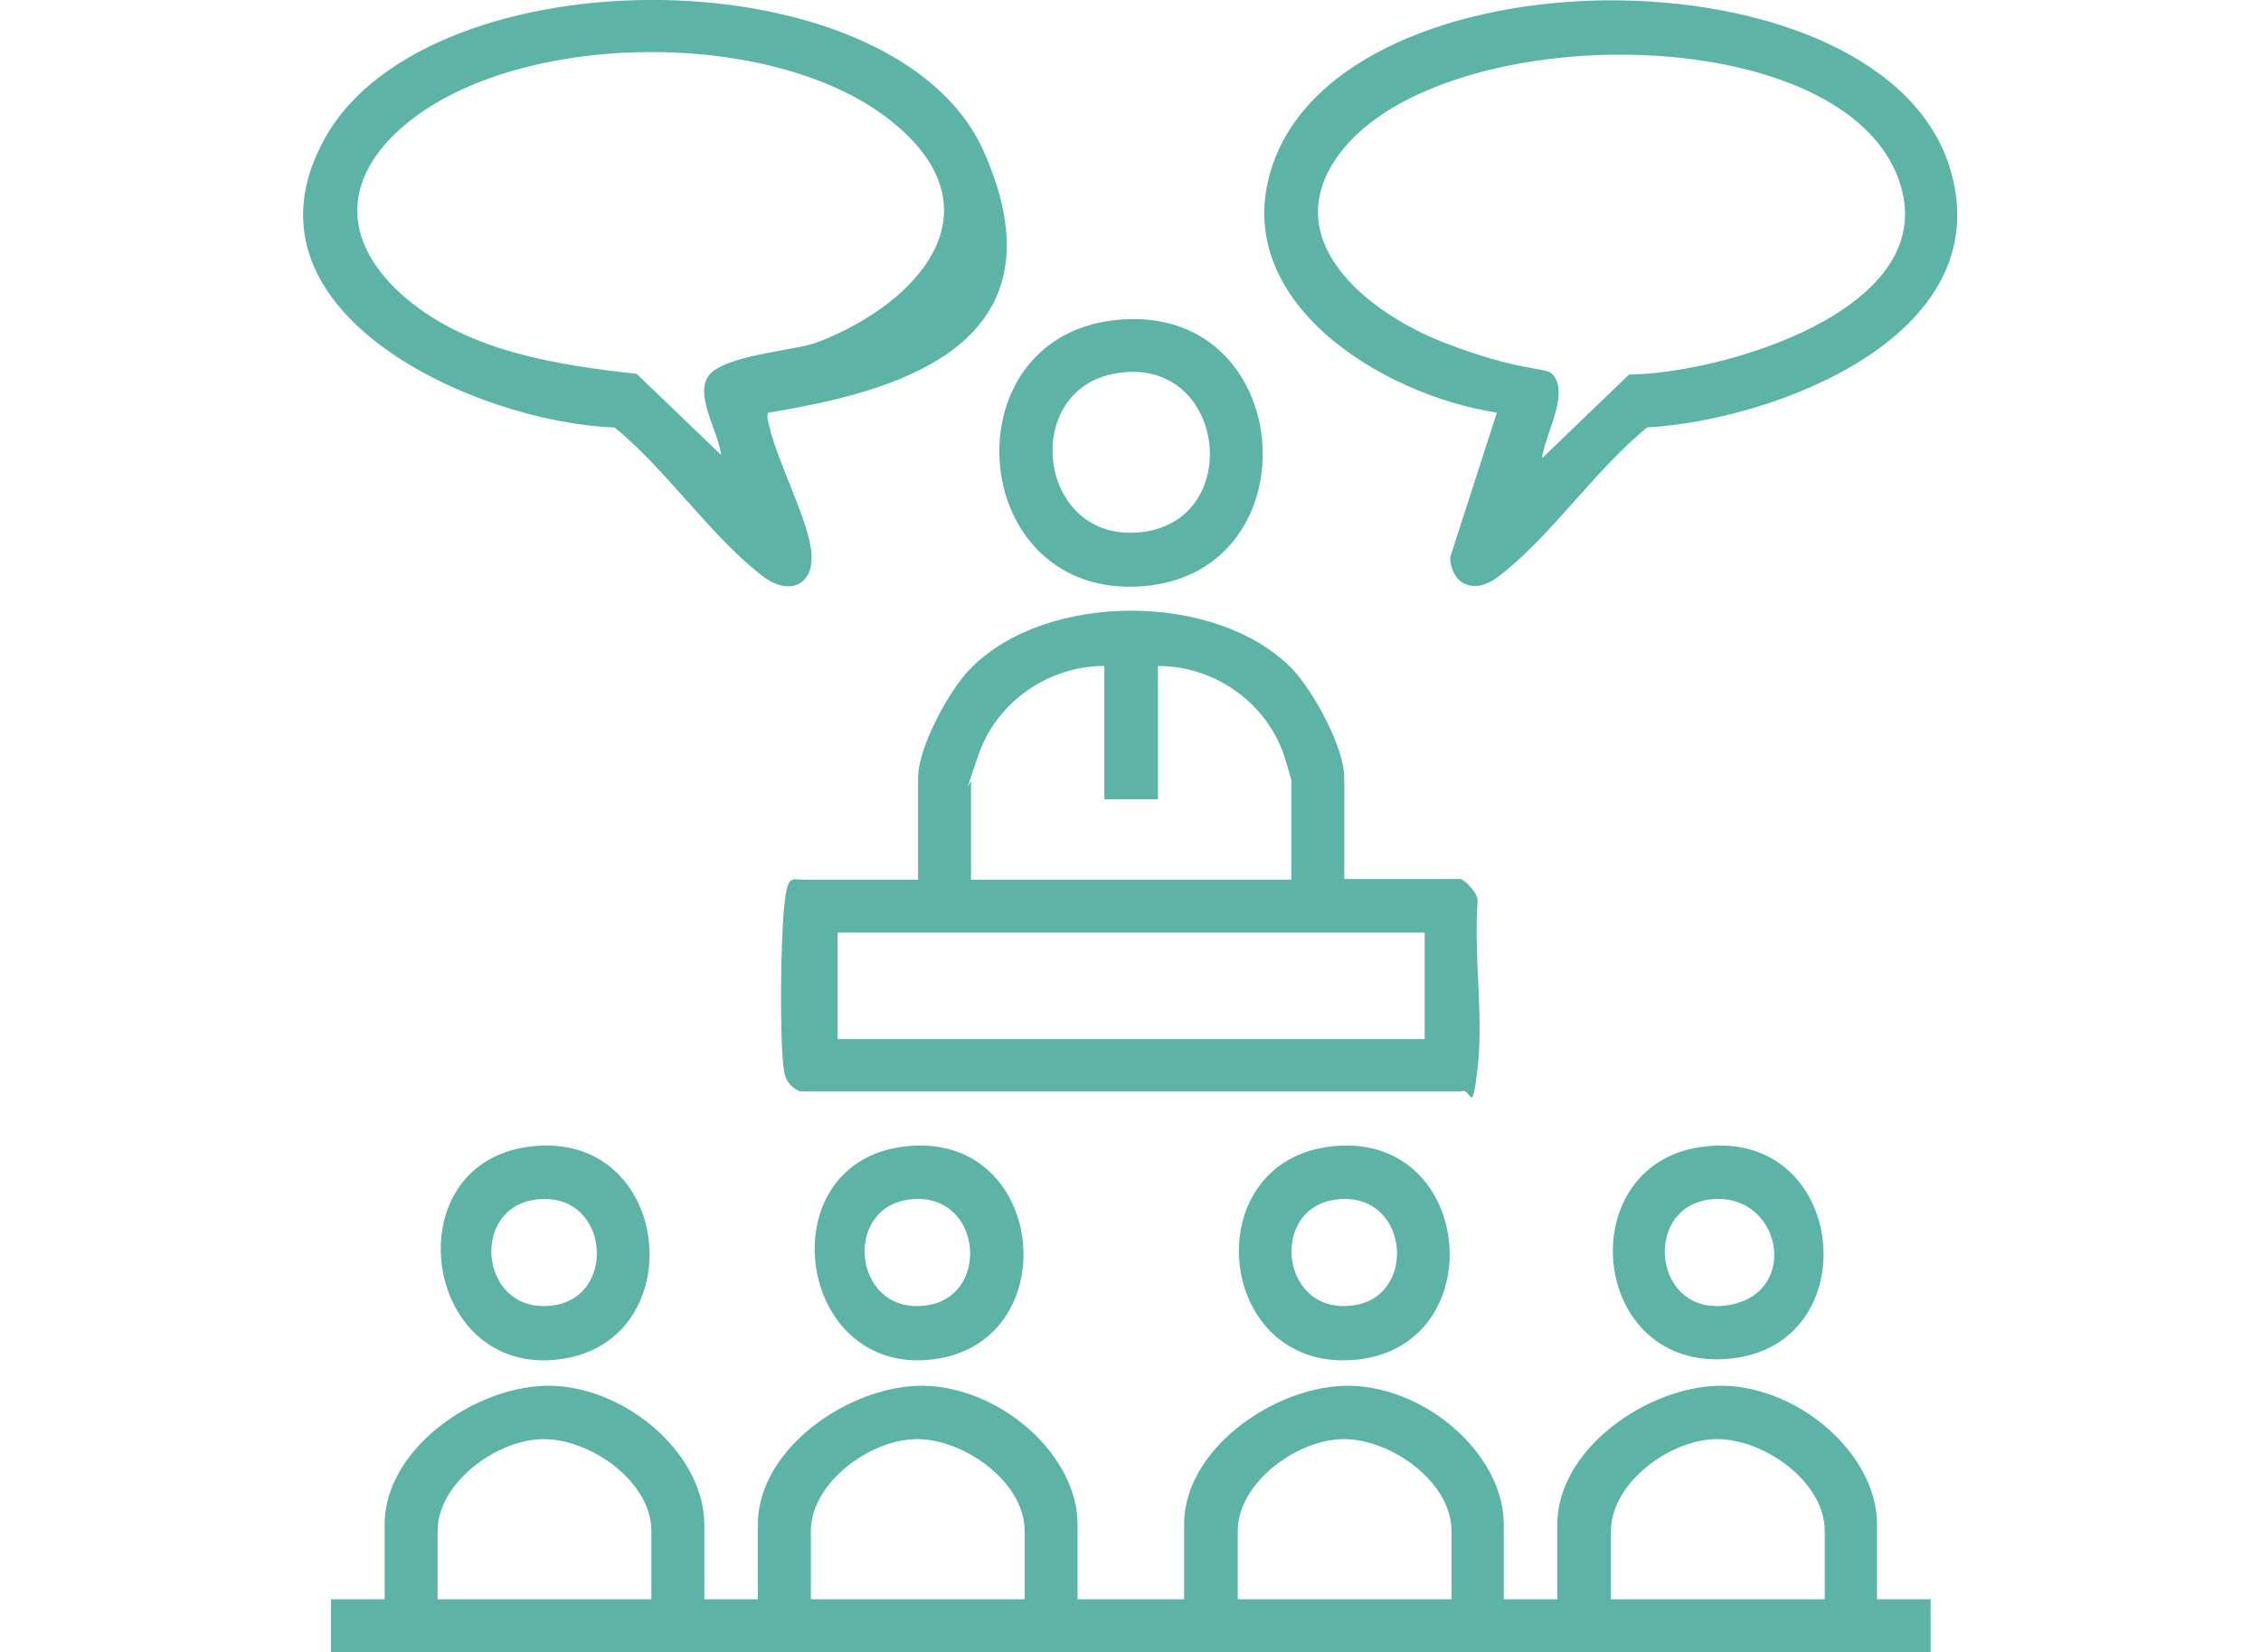
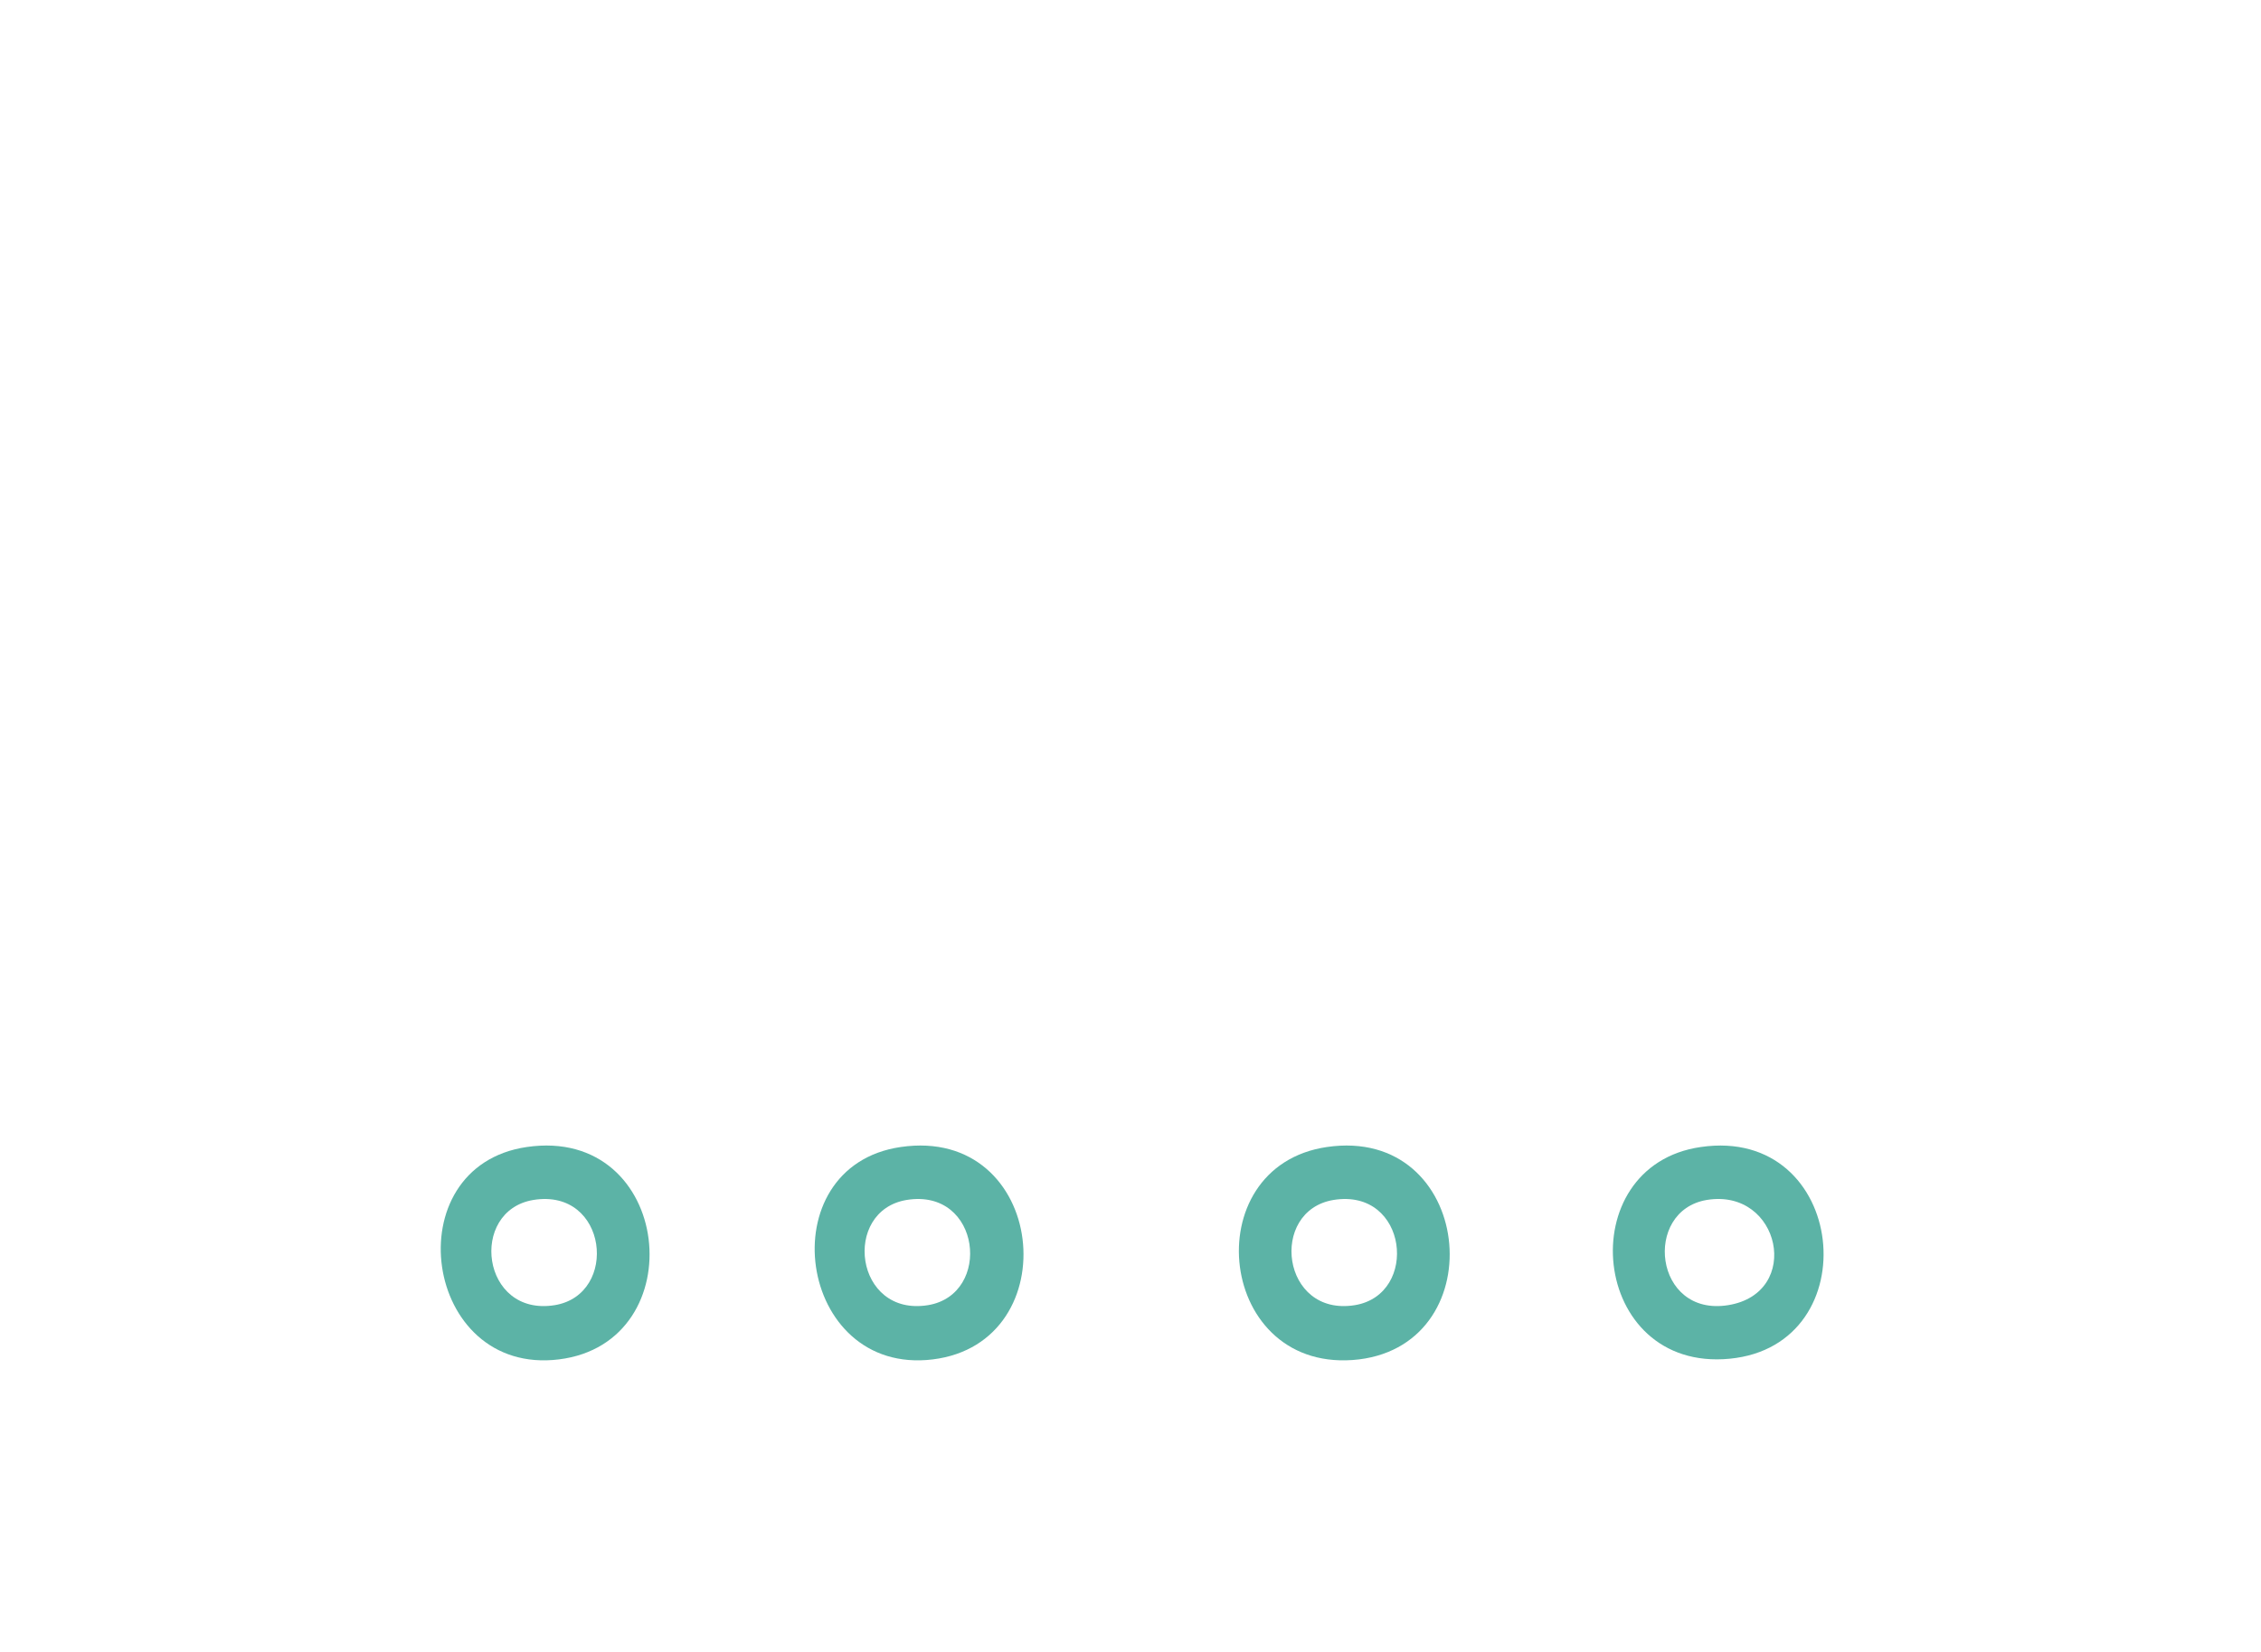
<svg xmlns="http://www.w3.org/2000/svg" id="Layer_1" viewBox="0 0 337.4 246.6">
  <defs>
    <style>      .st0 {        fill: #5cb3a6;      }    </style>
  </defs>
-   <path class="st0" d="M105.1,238.7h8v-11.2c0-11.8,14.9-21.6,26.1-20.6s21.6,10.8,21.6,20.6v11.2h15.9v-11.2c0-11.8,14.9-21.6,26.1-20.6s21.6,10.8,21.6,20.6v11.2h8v-11.2c0-11.8,14.9-21.6,26.1-20.6s21.6,10.8,21.6,20.6v11.2h8v8H49.4v-8h8v-11.2c0-11.8,14.9-21.6,26.1-20.6s21.6,10.8,21.6,20.6v11.2ZM97.2,238.7v-10.2c0-7.4-9.2-13.8-16.2-13.7s-15.7,6.6-15.7,13.7v10.2h31.8ZM152.9,238.7v-10.2c0-7.4-9.2-13.8-16.2-13.7s-15.7,6.6-15.7,13.7v10.2h31.8ZM216.6,238.7v-10.2c0-7.4-9.2-13.8-16.2-13.7s-15.7,6.6-15.7,13.7v10.2h31.8ZM272.3,238.7v-10.2c0-7.4-9.2-13.8-16.2-13.7s-15.7,6.6-15.7,13.7v10.2h31.8Z" />
-   <path class="st0" d="M200.6,131.2h17.2c.8,0,2.8,2.2,2.7,3.3-.6,7.9.9,17.2,0,24.9s-.9,2.8-2.5,3.5h-98.6c-1.3-.5-2.2-1.6-2.4-3-.7-4.7-.5-19.3,0-24.4s1.1-4.2,2.8-4.2h17.2v-15.2c0-4.6,4.7-13.2,7.9-16.4,11.3-11.4,36.5-11.4,47.8,0,3.2,3.3,7.9,11.8,7.9,16.4v15.2ZM164.8,99.4c-8.4,0-16.1,5.4-18.8,13.3s-1.1,3.5-1.1,3.9v14.7h47.8v-14.7c0-.4-.9-3.2-1.1-3.9-2.7-7.9-10.4-13.3-18.8-13.3v19.9h-8v-19.9ZM212.6,139.2h-87.6v15.9h87.6v-15.9Z" />
-   <path class="st0" d="M114.6,61.6c-.2.7,0,1.3.2,2,1.2,5.4,6,14.3,6.3,19.1s-3.5,6.1-7,3.5c-7.6-5.6-14.8-16.3-22.4-22.4-20.5-.7-57.7-17.2-43.2-43.2,15.6-27.9,85.1-27.7,98.3,2s-14.6,36.1-32.2,39ZM107.6,68c-.2-3.4-4.6-9.8-1.3-12.5s12.8-3.2,15.9-4.5c14.7-5.7,27.2-19.4,11.2-32.6-17-14.1-54.4-14-71.8-.7-10.6,8.1-11.2,18.3-.8,27,9.4,7.8,22.4,9.8,34.2,11.1l12.6,12.1Z" />
-   <path class="st0" d="M223.5,61.6c-17.6-2.6-41.5-17.4-33.1-38.3,12.9-31.7,91.2-31,100.7,2.2,7.1,24.6-26.2,37.2-45.3,38.3-7.6,6.1-14.8,16.8-22.4,22.4-3.3,2.5-6.8,1.2-7-3l7-21.7ZM230,68.5l13.1-12.6c13.6-.1,46.3-9.5,40.5-28.3-7.6-25-68.2-25.1-83.6-4.8-9.8,12.9,4.1,23.9,15.4,28.3s15.3,3.7,16.2,4.7c2.8,2.8-1.2,9.3-1.5,12.7Z" />
-   <path class="st0" d="M166.2,47.8c27.3-3.2,30.3,37.7,4.3,39.7-26.1,2-29.2-36.8-4.3-39.7ZM166.7,55.7c-14.7,2.3-11.9,25.7,3.8,23.7,15.3-1.9,12.4-26.3-3.8-23.7Z" />
  <path class="st0" d="M78.6,171.2c21.8-3.2,25.1,29.2,4.8,31.7s-24.6-28.8-4.8-31.7ZM79.6,179.1c-9.7,1.6-7.8,17.5,3.2,15.7,9.6-1.6,7.9-17.5-3.2-15.7Z" />
  <path class="st0" d="M134.4,171.2c21.8-3.2,25.1,29.2,4.8,31.7s-24.6-28.8-4.8-31.7ZM135.3,179.1c-9.7,1.6-7.8,17.5,3.2,15.7,9.6-1.6,7.9-17.5-3.2-15.7Z" />
  <path class="st0" d="M198,171.2c21.8-3.2,25.1,29.2,4.8,31.7-21.2,2.5-24.6-28.8-4.8-31.7ZM199,179.1c-9.7,1.6-7.8,17.5,3.2,15.7,9.6-1.6,7.9-17.5-3.2-15.7Z" />
  <path class="st0" d="M253.8,171.2c21.9-3.2,25.2,29.6,4.3,31.6-20.9,2-23.8-28.8-4.3-31.6ZM254.7,179.1c-9.6,1.6-7.9,17.5,3.2,15.7s7.8-17.5-3.2-15.7Z" />
</svg>